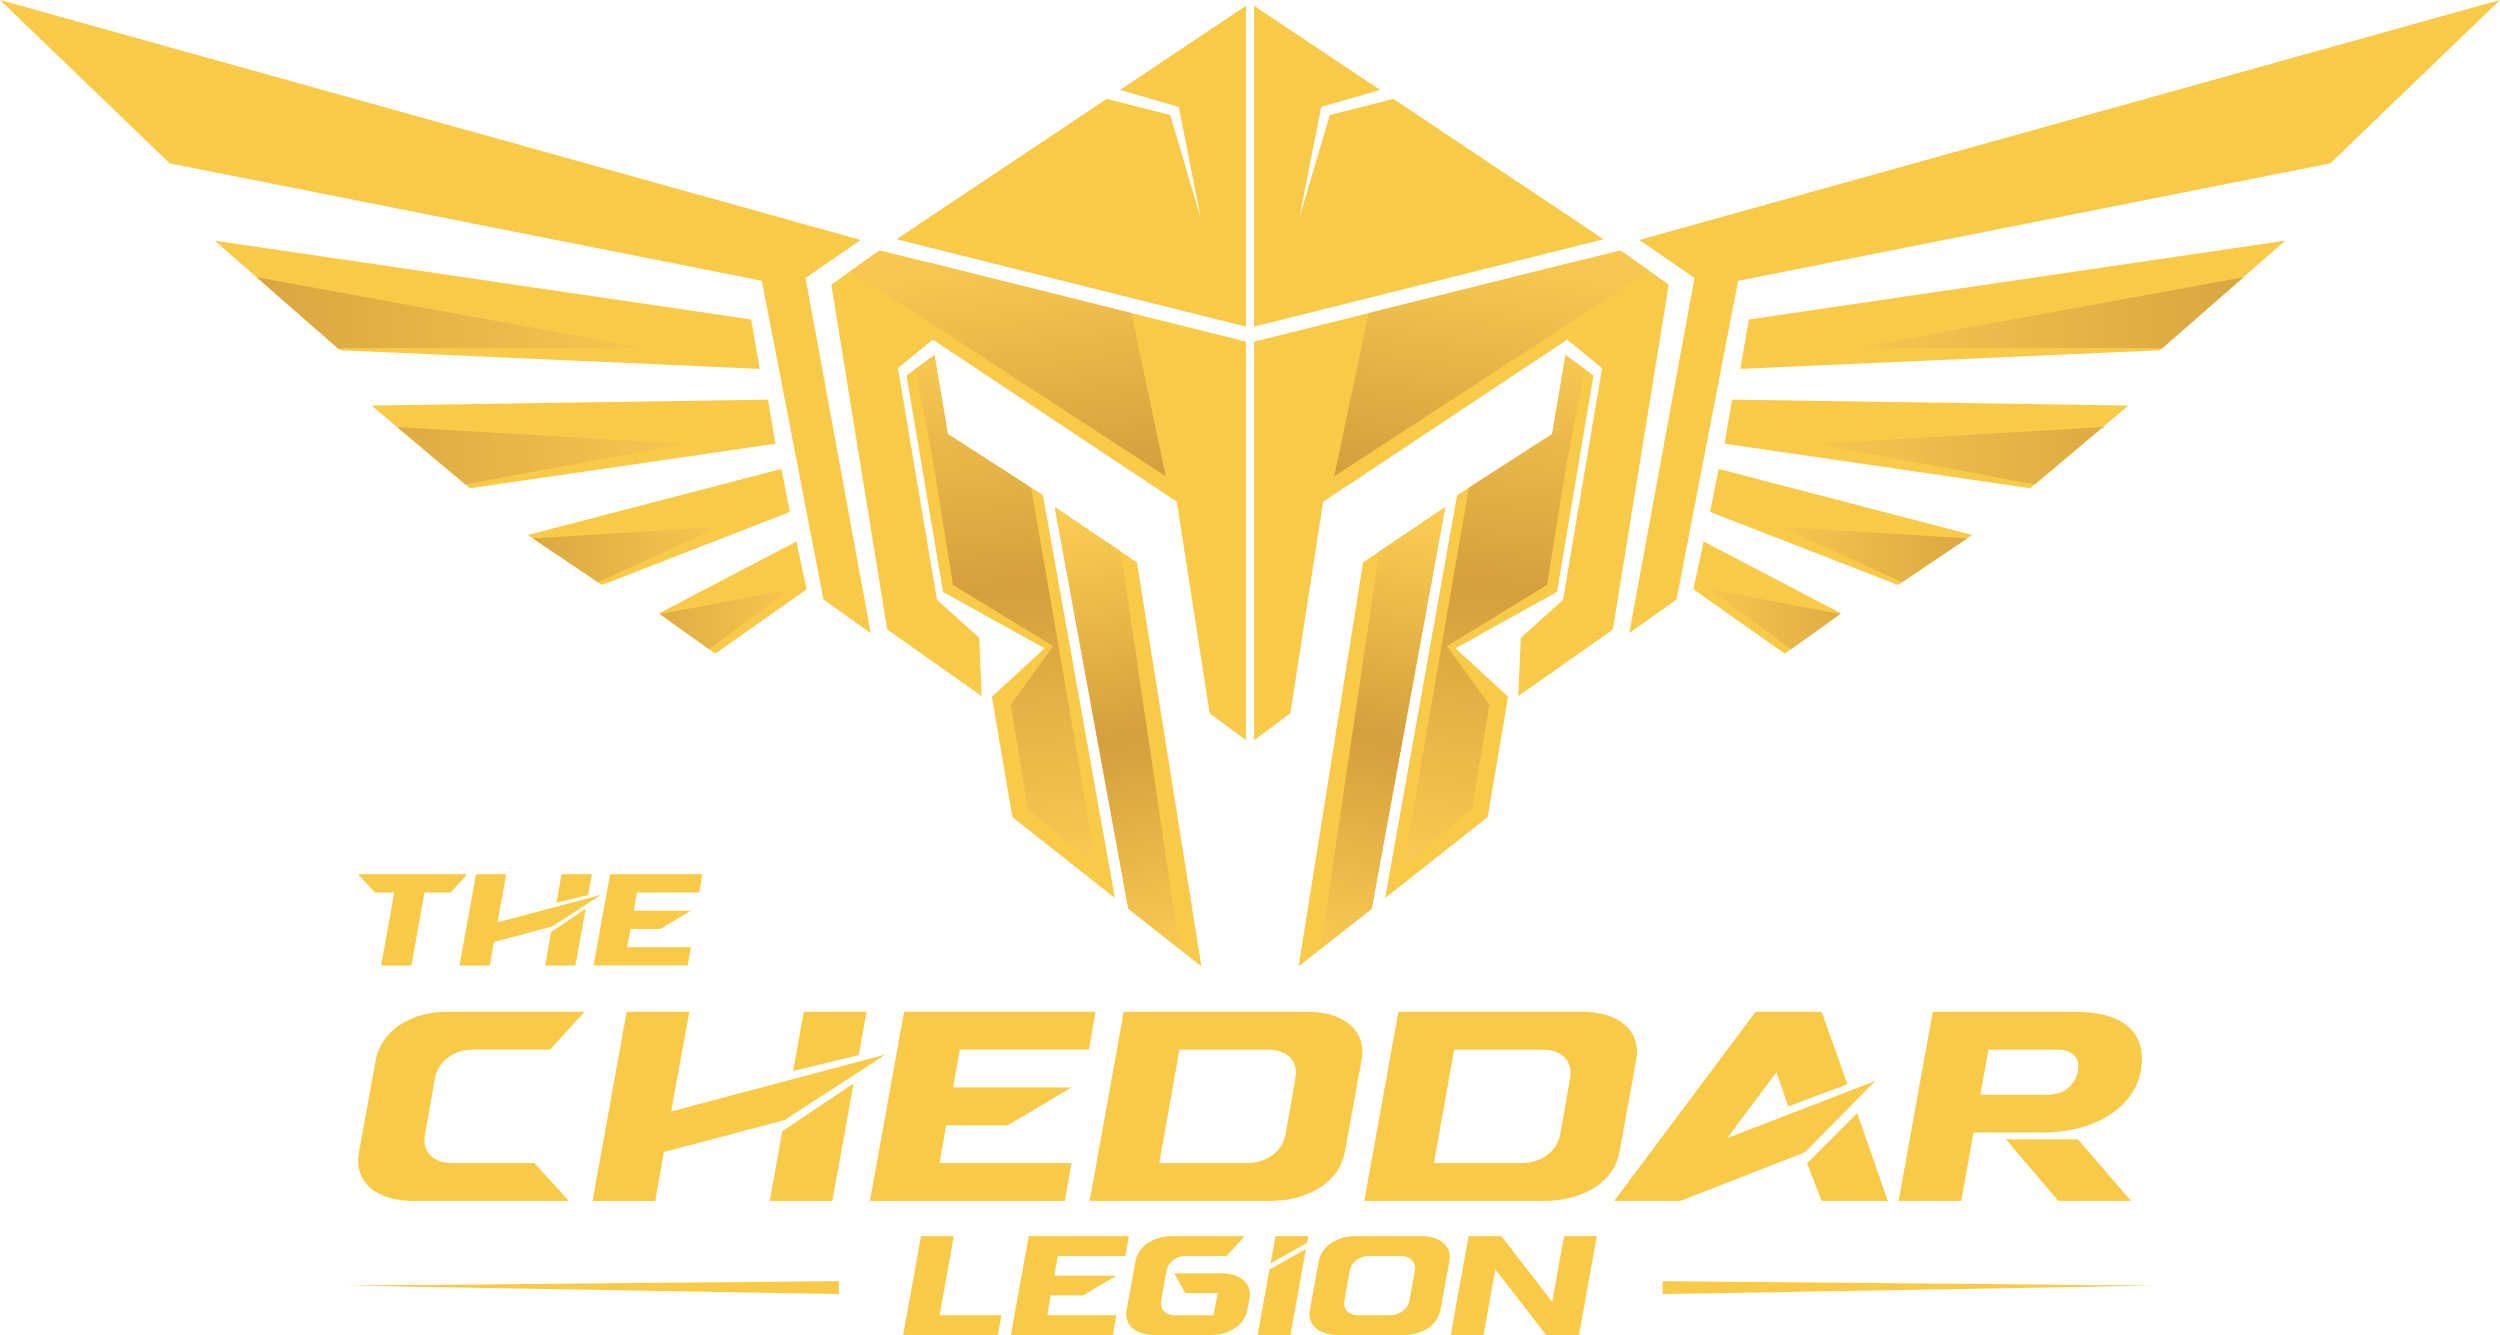
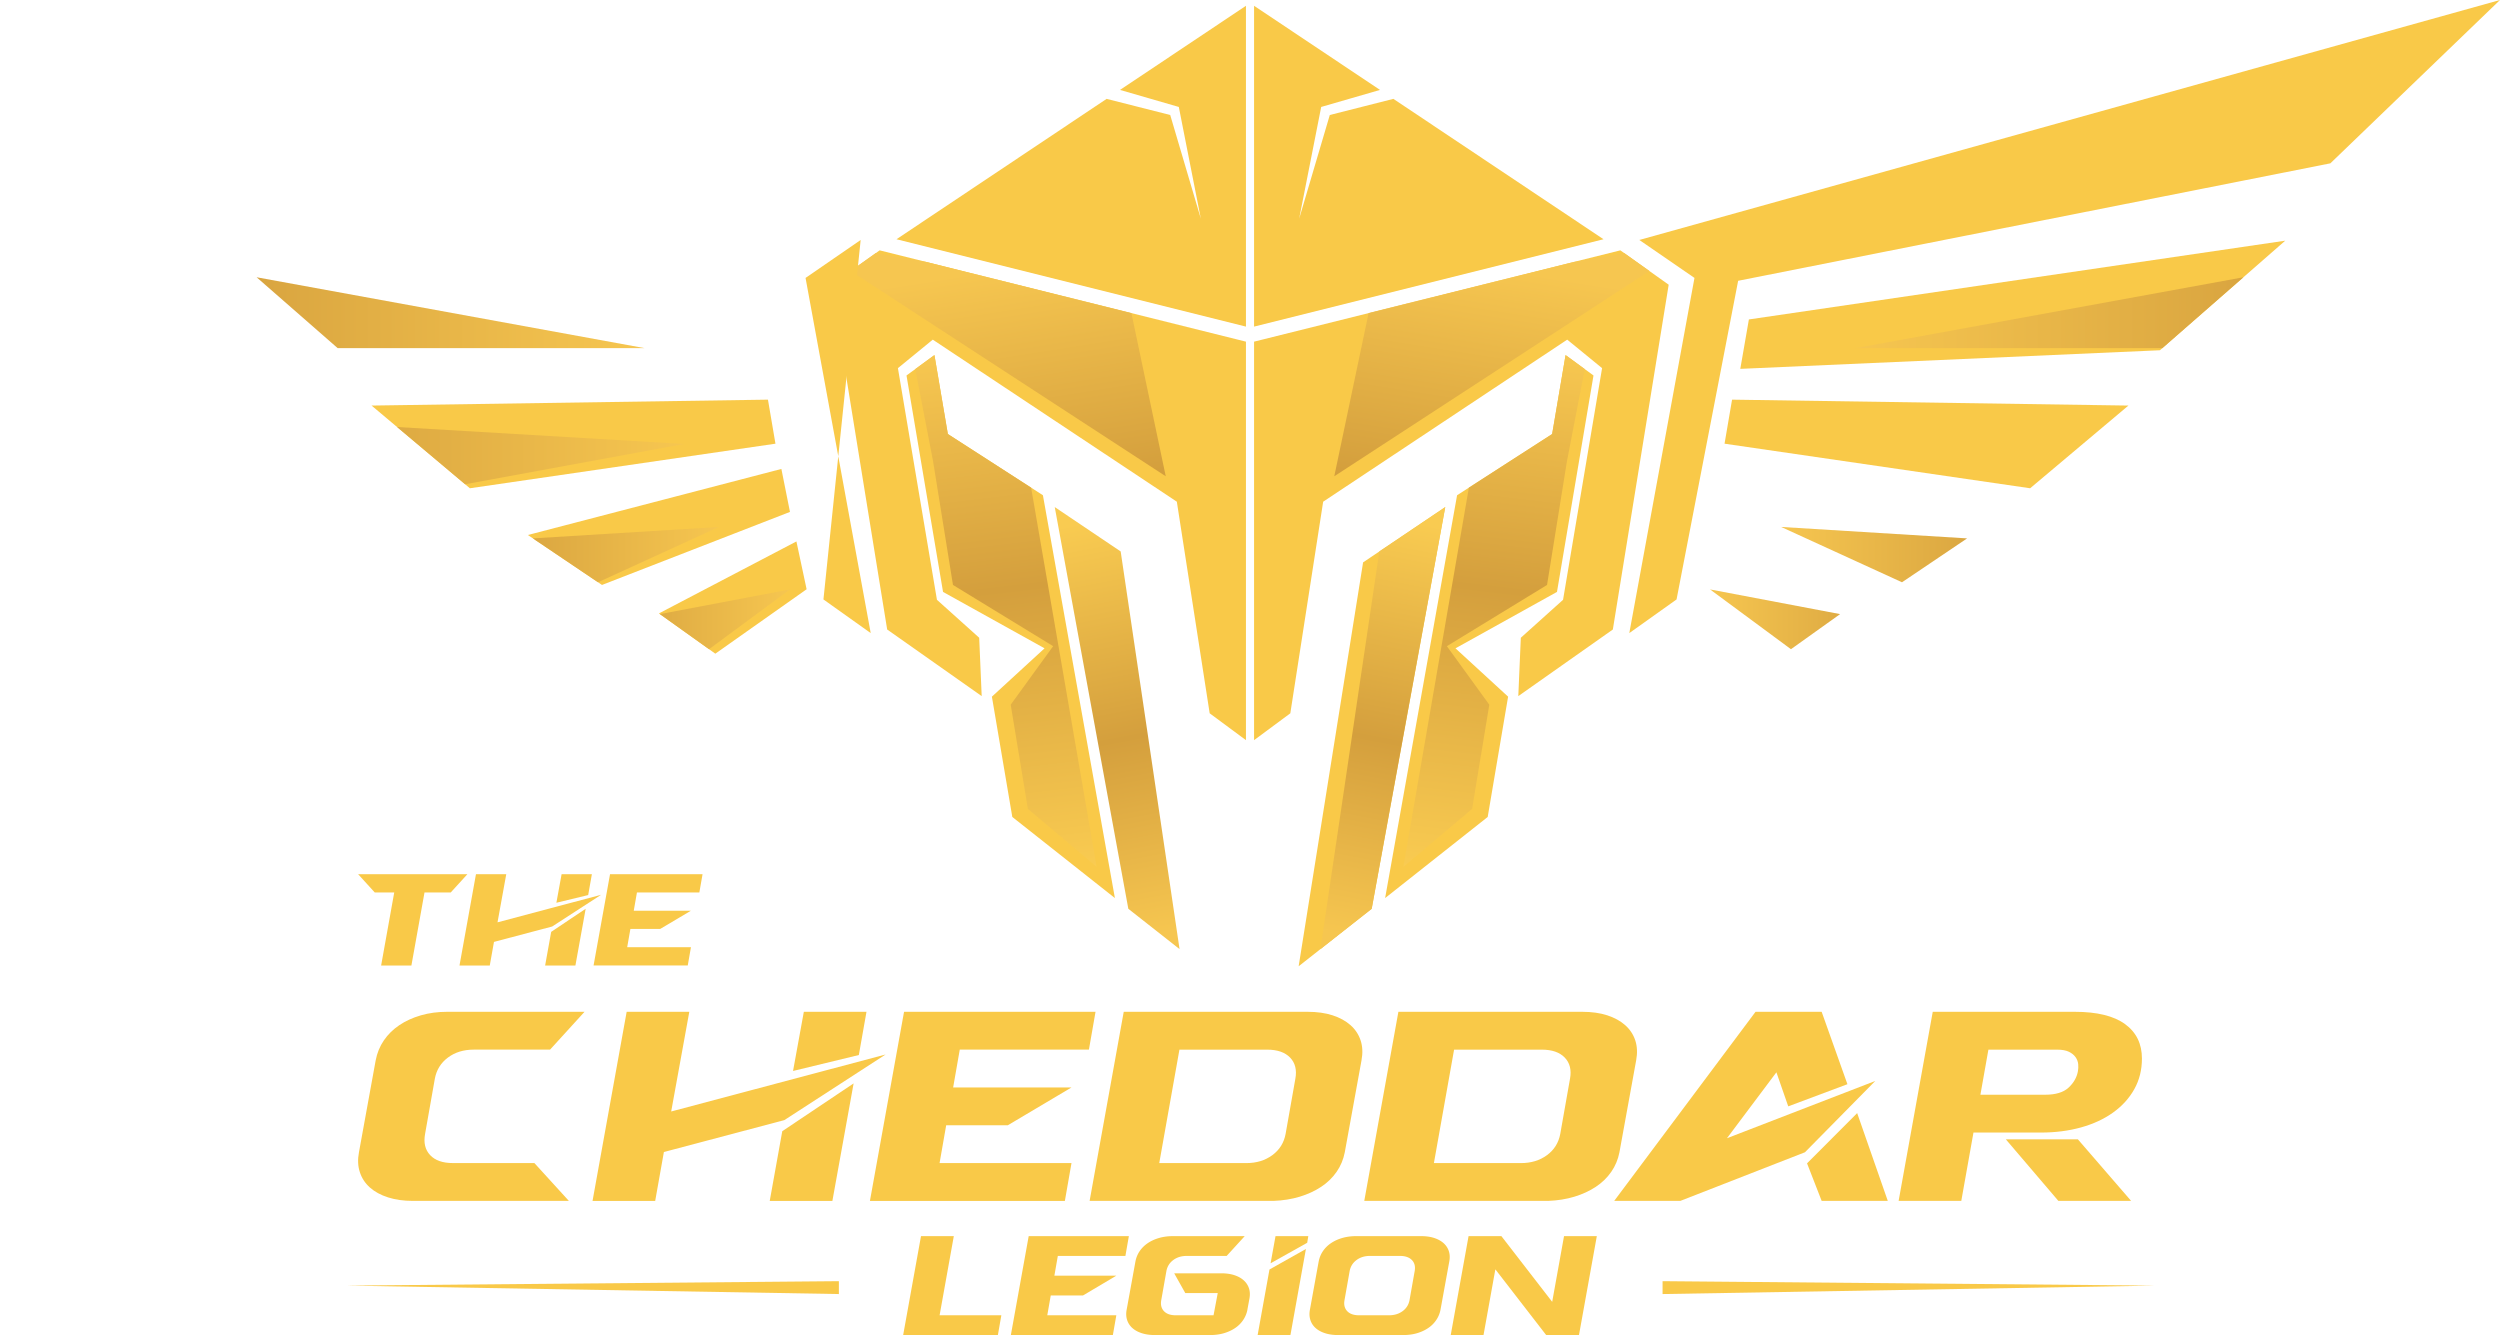
<svg xmlns="http://www.w3.org/2000/svg" xmlns:xlink="http://www.w3.org/1999/xlink" data-bbox="0 0 1431.7 764.57" viewBox="0 0 1431.7 764.57" data-type="ugc">
  <g>
    <defs>
      <linearGradient gradientUnits="userSpaceOnUse" y2="313.15" x2="850.69" y1="82.27" x1="887.01" id="735ea2e2-644f-4b0a-a936-d57d10078998">
        <stop stop-color="#f6c650" offset=".32" />
        <stop stop-color="#d49f3d" offset=".87" />
      </linearGradient>
      <linearGradient gradientUnits="userSpaceOnUse" y2="500.72" x2="839.65" y1="168.32" x1="879.06" id="2b514c3a-5cae-489f-bc53-8dd7849431ec">
        <stop stop-color="#f6c650" offset=".11" />
        <stop stop-color="#d49f3d" offset=".51" />
        <stop stop-color="#f9cb51" offset="1" />
      </linearGradient>
      <linearGradient gradientUnits="userSpaceOnUse" y2="272.26" x2="822.53" y1="582.48" x1="763.12" id="0037b355-4ab4-4245-bd02-cf7306320b65">
        <stop stop-color="#f6c650" offset=".15" />
        <stop stop-color="#d49f3d" offset=".51" />
        <stop stop-color="#f9cb51" offset=".91" />
      </linearGradient>
      <linearGradient gradientUnits="userSpaceOnUse" y2="175.36" x2="1325.32" y1="175.36" x1="1062.66" id="dda670c9-611f-4941-b8b3-9c43611f6c00">
        <stop stop-color="#f6c650" offset="0" />
        <stop stop-color="#d49f3d" offset="1" />
      </linearGradient>
      <linearGradient xlink:href="#dda670c9-611f-4941-b8b3-9c43611f6c00" y2="259.12" x2="1271.81" y1="259.12" x1="1039.9" id="ad0749a1-9b11-4c3c-903e-53861757733e" />
      <linearGradient xlink:href="#dda670c9-611f-4941-b8b3-9c43611f6c00" y2="318.38" x2="1154.93" y1="318.38" x1="1020.01" id="81751569-afca-4d0b-9fd2-864cfe8e144a" />
      <linearGradient xlink:href="#dda670c9-611f-4941-b8b3-9c43611f6c00" y2="356.82" x2="1091.36" y1="356.82" x1="979.31" id="98185a54-fa06-4e61-8ac9-3b0b505e117b" />
      <linearGradient xlink:href="#735ea2e2-644f-4b0a-a936-d57d10078998" gradientTransform="matrix(-1 0 0 1 -1062.38 0)" y2="313.15" x2="-1643.39" y1="82.27" x1="-1607.07" id="3bbe9ca8-ec71-424e-9ecb-9c1b6b124542" />
      <linearGradient xlink:href="#2b514c3a-5cae-489f-bc53-8dd7849431ec" gradientTransform="matrix(-1 0 0 1 -1062.38 0)" x2="-1654.43" y1="168.32" x1="-1615.02" id="392cff7c-6e4f-44f2-ad87-2f82f51c17a2" />
      <linearGradient xlink:href="#0037b355-4ab4-4245-bd02-cf7306320b65" gradientTransform="matrix(-1 0 0 1 -1062.38 0)" x2="-1671.55" y1="582.48" x1="-1730.96" id="18306f76-1fab-4cba-add8-d8b00ce26d6f" />
      <linearGradient xlink:href="#dda670c9-611f-4941-b8b3-9c43611f6c00" gradientTransform="matrix(-1 0 0 1 -1062.38 0)" x2="-1168.76" x1="-1431.42" id="012ee5d8-5674-4a32-a57d-01e8f51dcb9b" />
      <linearGradient xlink:href="#dda670c9-611f-4941-b8b3-9c43611f6c00" gradientTransform="matrix(-1 0 0 1 -1062.38 0)" y2="259.12" x2="-1222.28" y1="259.12" x1="-1454.18" id="4a406781-1309-4db5-875e-04737a06ae6d" />
      <linearGradient xlink:href="#dda670c9-611f-4941-b8b3-9c43611f6c00" gradientTransform="matrix(-1 0 0 1 -1062.38 0)" y2="318.38" x2="-1339.15" y1="318.38" x1="-1474.07" id="92e19ddb-e9b3-4d1d-96be-5f5c1c0062b3" />
      <linearGradient xlink:href="#dda670c9-611f-4941-b8b3-9c43611f6c00" gradientTransform="matrix(-1 0 0 1 -1062.38 0)" y2="356.82" x2="-1402.72" y1="356.82" x1="-1514.78" id="f0c7499a-1f4e-4a03-87c1-5b467231dadd" />
      <clipPath id="ca73bbc1-b78b-4b9e-853e-6d38185fe36d">
        <path fill="#f9c948" d="M718.18 423.87V195.66l209.76-52.29 27.68 19.68-31.98 197.46-54.14 38.14 1.44-33.42 24.19-21.74 22.35-132.66-19.96-16.32-139.77 92.8-18.81 121.18z" />
      </clipPath>
      <clipPath id="6c46a890-ac3b-4707-821b-04f4b5a63cf2">
        <path fill="#f9c948" d="m896.57 203.34 15.99 11.69-20.91 123.95-58.13 32.3 30.14 27.68-11.69 68.9-58.74 46.44 41.21-230.68 54.44-35.06z" />
      </clipPath>
      <clipPath id="8c2136c6-45c5-408b-b8d8-a74cbc7c7bb7">
        <path fill="#f9c948" d="m780.61 322.07 47.06-31.68-42.13 230.06-41.83 32.91z" />
      </clipPath>
      <clipPath id="3913a4f0-da37-4bc6-9c3a-8dece15e548b">
        <path fill="#f9c948" d="m1001.55 182.94-4.92 28.3 240.32-10.66 71.76-62.75z" />
      </clipPath>
      <clipPath id="e76a83e4-970d-4168-8c1c-8d1baa601047">
        <path fill="#f9c948" d="m991.92 228.87-4.31 25.22 175.01 25.53 56.28-47.36z" />
      </clipPath>
      <clipPath id="8344dcc7-7f84-472e-92a0-f213892d94c0">
        <path fill="#f9c948" d="m984.23 268.55-4.92 24.61 107.65 41.83 42.44-28.61z" />
      </clipPath>
      <clipPath id="92ef81d2-49bc-422c-bba6-ac7765759d21">
        <path fill="#f9c948" d="m975.61 310.07-5.84 27.38 52.29 36.9 32.29-23.06z" />
      </clipPath>
      <clipPath id="0ffe4652-0e19-4eb0-bd74-3ef485507c6c">
        <path fill="#f9c948" d="M713.53 423.87V195.66l-209.77-52.29-27.68 19.68 31.99 197.46 54.13 38.14-1.43-33.42-24.2-21.74-22.35-132.66 19.96-16.32 139.77 92.8 18.81 121.18z" />
      </clipPath>
      <clipPath id="16e90735-da82-41c8-8098-c8ea536b9ec3">
        <path fill="#f9c948" d="m535.13 203.34-15.99 11.69 20.92 123.95 58.13 32.3-30.15 27.68 11.69 68.9 58.75 46.44-41.22-230.68-54.44-35.06z" />
      </clipPath>
      <clipPath id="6818959a-3b9f-4d33-b1b9-456bd01bcbda">
        <path fill="#f9c948" d="m651.09 322.07-47.06-31.68 42.14 230.06L688 553.36z" />
      </clipPath>
      <clipPath id="0d23d1bb-f6f0-4cf6-b2c2-4553b1e95085">
        <path fill="#f9c948" d="m430.15 182.94 4.92 28.3-240.31-10.66-71.77-62.75z" />
      </clipPath>
      <clipPath id="7f4c6696-49c3-4203-b489-fe5b0f24fe34">
        <path fill="#f9c948" d="m439.79 228.87 4.3 25.22-175 25.53-56.29-47.36z" />
      </clipPath>
      <clipPath id="c4fba6ed-a89e-4dcf-900d-53289140c1b4">
        <path fill="#f9c948" d="m447.48 268.55 4.92 24.61-107.65 41.83-42.45-28.61z" />
      </clipPath>
      <clipPath id="aba26540-5604-4c8d-a52a-a750320d3a91">
        <path fill="#f9c948" d="m456.09 310.07 5.84 27.38-52.28 36.9-32.3-23.06z" />
      </clipPath>
    </defs>
    <path fill="#f9c948" d="M718.18 423.87V195.66l209.76-52.29 27.68 19.68-31.98 197.46-54.14 38.14 1.44-33.42 24.19-21.74 22.35-132.66-19.96-16.32-139.77 92.8-18.81 121.18z" />
    <g clip-path="url(#ca73bbc1-b78b-4b9e-853e-6d38185fe36d)">
      <path fill="url(#735ea2e2-644f-4b0a-a936-d57d10078998)" d="m785.69 170.17-21.58 102.58 207.1-134.92z" />
    </g>
    <path fill="#f9c948" d="m896.57 203.34 15.99 11.69-20.91 123.95-58.13 32.3 30.14 27.68-11.69 68.9-58.74 46.44 41.21-230.68 54.44-35.06z" />
    <g clip-path="url(#6c46a890-ac3b-4707-821b-04f4b5a63cf2)">
      <path fill="url(#2b514c3a-5cae-489f-bc53-8dd7849431ec)" d="m843.05 268.55-39.37 227.91 39.37-33.22 9.84-59.67-24.29-33.52 57.36-35.06 11.4-70.85 17.66-91.55-43.06 69.2z" />
    </g>
    <path fill="#f9c948" d="m780.61 322.07 47.06-31.68-42.13 230.06-41.83 32.91z" />
    <g clip-path="url(#8c2136c6-45c5-408b-b8d8-a74cbc7c7bb7)">
      <path fill="url(#0037b355-4ab4-4245-bd02-cf7306320b65)" d="m790.76 310.07-39.98 270.05 42.45-26.76 43.67-278.35z" />
    </g>
    <path fill="#f9c948" d="m797.96 56.62-36.41 9.24-17.54 59.36 12.61-63.97 33.68-9.75-72.12-48.18v183.72l200.12-50.03z" />
    <path fill="#f9c948" d="m938.81 137.42 31.58 21.74-37.32 203.4 27.06-19.27L995.4 160.8l339.15-67.26L1431.7 0z" />
    <path fill="#f9c948" d="m1001.55 182.94-4.92 28.3 240.32-10.66 71.76-62.75z" />
    <g clip-path="url(#3913a4f0-da37-4bc6-9c3a-8dece15e548b)">
      <path fill="url(#dda670c9-611f-4941-b8b3-9c43611f6c00)" d="m1062.66 199.35 262.66-47.98-60.28 47.98z" />
    </g>
    <path fill="#f9c948" d="m991.92 228.87-4.31 25.22 175.01 25.53 56.28-47.36z" />
    <g clip-path="url(#e76a83e4-970d-4168-8c1c-8d1baa601047)">
-       <path fill="url(#ad0749a1-9b11-4c3c-903e-53861757733e)" d="m1039.9 254.25 231.91-13.69-104.58 37.11z" />
-     </g>
-     <path fill="#f9c948" d="m984.23 268.55-4.92 24.61 107.65 41.83 42.44-28.61z" />
+       </g>
    <g clip-path="url(#8344dcc7-7f84-472e-92a0-f213892d94c0)">
      <path fill="url(#81751569-afca-4d0b-9fd2-864cfe8e144a)" d="m1020.01 301.77 134.92 8.3-62.34 24.92z" />
    </g>
-     <path fill="#f9c948" d="m975.61 310.07-5.84 27.38 52.29 36.9 32.29-23.06z" />
    <g clip-path="url(#92ef81d2-49bc-422c-bba6-ac7765759d21)">
      <path fill="url(#98185a54-fa06-4e61-8ac9-3b0b505e117b)" d="m979.31 337.55 112.05 21.27-59.87 17.28z" />
    </g>
    <path fill="#f9c948" d="M713.53 423.87V195.66l-209.77-52.29-27.68 19.68 31.99 197.46 54.13 38.14-1.43-33.42-24.2-21.74-22.35-132.66 19.96-16.32 139.77 92.8 18.81 121.18z" />
    <g clip-path="url(#0ffe4652-0e19-4eb0-bd74-3ef485507c6c)">
      <path fill="url(#3bbe9ca8-ec71-424e-9ecb-9c1b6b124542)" d="m646.01 170.17 21.59 102.58-207.1-134.92z" />
    </g>
    <path fill="#f9c948" d="m535.13 203.34-15.99 11.69 20.92 123.95 58.13 32.3-30.15 27.68 11.69 68.9 58.75 46.44-41.22-230.68-54.44-35.06z" />
    <g clip-path="url(#16e90735-da82-41c8-8098-c8ea536b9ec3)">
      <path fill="url(#392cff7c-6e4f-44f2-ad87-2f82f51c17a2)" d="m588.65 268.55 39.37 227.91-39.37-33.22-9.84-59.67 24.3-33.52-57.36-35.06-11.4-70.85-17.67-91.55 43.06 69.2z" />
    </g>
-     <path fill="#f9c948" d="m651.09 322.07-47.06-31.68 42.14 230.06L688 553.36z" />
    <g clip-path="url(#6818959a-3b9f-4d33-b1b9-456bd01bcbda)">
      <path fill="url(#18306f76-1fab-4cba-add8-d8b00ce26d6f)" d="m640.94 310.07 39.98 270.05-42.44-26.76-43.68-278.35z" />
    </g>
    <path fill="#f9c948" d="m633.74 56.62 36.42 9.24 17.53 59.36-12.61-63.97-33.67-9.75 72.12-48.18v183.72L513.4 137.01z" />
-     <path fill="#f9c948" d="m492.89 137.42-31.57 21.74 37.32 203.4-27.07-19.27L436.3 160.8 97.15 93.54 0 0z" />
-     <path fill="#f9c948" d="m430.15 182.94 4.92 28.3-240.31-10.66-71.77-62.75z" />
+     <path fill="#f9c948" d="m492.89 137.42-31.57 21.74 37.32 203.4-27.07-19.27z" />
    <g clip-path="url(#0d23d1bb-f6f0-4cf6-b2c2-4553b1e95085)">
      <path fill="url(#012ee5d8-5674-4a32-a57d-01e8f51dcb9b)" d="m369.05 199.35-262.67-47.98 60.28 47.98z" />
    </g>
    <path fill="#f9c948" d="m439.79 228.87 4.3 25.22-175 25.53-56.29-47.36z" />
    <g clip-path="url(#7f4c6696-49c3-4203-b489-fe5b0f24fe34)">
      <path fill="url(#4a406781-1309-4db5-875e-04737a06ae6d)" d="M391.81 254.25 159.9 240.56l104.57 37.11z" />
    </g>
    <path fill="#f9c948" d="m447.48 268.55 4.92 24.61-107.65 41.83-42.45-28.61z" />
    <g clip-path="url(#c4fba6ed-a89e-4dcf-900d-53289140c1b4)">
      <path fill="url(#92e19ddb-e9b3-4d1d-96be-5f5c1c0062b3)" d="m411.7 301.77-134.93 8.3 62.34 24.92z" />
    </g>
    <path fill="#f9c948" d="m456.09 310.07 5.84 27.38-52.28 36.9-32.3-23.06z" />
    <g clip-path="url(#aba26540-5604-4c8d-a52a-a750320d3a91)">
      <path fill="url(#f0c7499a-1f4e-4a03-87c1-5b467231dadd)" d="m452.4 337.55-112.06 21.27 59.87 17.28z" />
    </g>
    <path d="M527.45 707.9h18.78l-8.14 45.34h35.36l-1.98 11.33h-54.25l10.22-56.67Z" fill="#f9c948" />
    <path d="M589.1 707.9h57.38l-1.98 11.33h-38.7l-1.98 11.33h35.47l-19.09 11.33h-18.46l-1.98 11.33h39.54l-1.98 11.33H578.9l10.22-56.67Z" fill="#f9c948" />
    <path d="M714.39 750c-.42 2.16-1.23 4.14-2.45 5.95a16.8 16.8 0 0 1-4.64 4.61c-1.88 1.27-4.02 2.25-6.42 2.95s-5.03 1.05-7.88 1.05h-31.61c-2.78 0-5.27-.35-7.46-1.05s-4-1.69-5.42-2.95a10.4 10.4 0 0 1-3.03-4.61c-.59-1.81-.68-3.79-.26-5.95l5.01-27.53c.42-2.21 1.23-4.21 2.45-5.99s2.77-3.31 4.64-4.57c1.88-1.27 4.03-2.25 6.47-2.95s5.04-1.05 7.82-1.05h41.21l-10.33 11.33h-22.85c-3.06 0-5.65.8-7.77 2.39s-3.43 3.71-3.91 6.35l-2.92 16.51c-.49 2.65.02 4.76 1.51 6.36 1.49 1.59 3.77 2.39 6.83 2.39h21.59l2.4-12.71H678.8l-6.36-11.33h26.91c2.85 0 5.35.35 7.51 1.05 2.15.7 3.95 1.69 5.37 2.96s2.43 2.79 3.02 4.57.68 3.78.26 5.99l-1.15 6.23Z" fill="#f9c948" />
    <path d="m727.01 727.01 20.86-11.74-8.87 49.3h-18.78l6.78-37.56Zm.63-3.56 2.82-15.54h18.78l-.63 3.8z" fill="#f9c948" />
    <path d="M755.18 722.47c.42-2.21 1.24-4.21 2.45-5.99 1.22-1.78 2.76-3.31 4.64-4.57 1.88-1.27 4.03-2.25 6.47-2.95 2.43-.7 5.04-1.05 7.82-1.05h37.24c2.85 0 5.35.35 7.51 1.05s3.95 1.69 5.38 2.95c1.42 1.27 2.43 2.79 3.02 4.57s.68 3.78.26 5.99L824.96 750c-.41 2.16-1.23 4.14-2.45 5.95s-2.76 3.35-4.64 4.61c-1.88 1.27-4.02 2.25-6.42 2.95s-5.02 1.05-7.88 1.05h-37.24c-2.78 0-5.27-.35-7.46-1.05s-4-1.69-5.42-2.95a10.3 10.3 0 0 1-3.02-4.61c-.59-1.81-.68-3.79-.26-5.95l5-27.53Zm14.81 22.02c-.49 2.65.02 4.76 1.51 6.36 1.49 1.59 3.77 2.39 6.83 2.39h17.11c3.06 0 5.67-.8 7.83-2.39s3.47-3.71 3.96-6.36l2.92-16.51c.49-2.64-.03-4.76-1.56-6.35s-3.83-2.39-6.89-2.39h-17.11c-3.06 0-5.65.8-7.77 2.39s-3.43 3.71-3.91 6.35z" fill="#f9c948" />
    <path d="M841.03 707.9h18.78l29.1 37.64 6.78-37.64h18.78l-10.22 56.67h-18.78l-29.11-37.65-6.78 37.65H830.8l10.22-56.67Z" fill="#f9c948" />
    <path d="M236.47 687.73q-7.98 0-14.25-2.01c-4.19-1.34-7.64-3.22-10.37-5.64-2.72-2.42-4.66-5.36-5.78-8.82-1.13-3.45-1.29-7.24-.5-11.38l9.57-52.6c.8-4.23 2.36-8.04 4.68-11.45s5.28-6.32 8.87-8.74q5.385-3.63 12.36-5.64c4.65-1.34 9.63-2.01 14.95-2.01h78.75l-19.74 21.66h-43.66q-8.775 0-14.85 4.56c-4.06 3.04-6.55 7.09-7.48 12.14l-5.58 31.56c-.93 5.06.03 9.1 2.89 12.15 2.85 3.04 7.21 4.56 13.06 4.56h46.65l19.74 21.66z" fill="#f9c948" />
    <path d="M358.87 579.44h35.88l-10.37 57.08 122.8-32.64-58.01 37.59-68.97 18.26-4.98 28h-35.88l19.54-108.29Zm89.11 68.38 40.87-27.38-12.16 67.3h-35.88l7.18-39.92Zm6.18-34.5 6.18-33.88h35.88l-4.38 24.75z" fill="#f9c948" />
    <path d="M517.75 579.44h109.64l-3.79 21.66h-73.96l-3.79 21.66h67.78l-36.48 21.66h-35.29l-3.79 21.66h75.55l-3.79 21.66H498.19l19.54-108.29Z" fill="#f9c948" />
    <path d="M643.54 579.44H748.8c5.44 0 10.23.67 14.35 2.01s7.54 3.22 10.27 5.64c2.72 2.42 4.66 5.34 5.78 8.74s1.29 7.22.5 11.45l-9.57 52.6c-.8 4.13-2.36 7.87-4.69 11.22-2.32 3.35-5.28 6.21-8.87 8.59-3.59 2.37-7.68 4.25-12.26 5.64s-9.6 2.2-15.05 2.4H624zm20.33 86.64h49.84c5.85 0 10.83-1.52 14.95-4.56s6.64-7.09 7.58-12.15l5.58-31.56c.93-5.05-.07-9.1-2.99-12.14s-7.31-4.56-13.16-4.56h-50.23l-11.56 64.98Z" fill="#f9c948" />
    <path d="M800.83 579.44h105.26c5.44 0 10.23.67 14.35 2.01s7.54 3.22 10.27 5.64c2.72 2.42 4.66 5.34 5.78 8.74s1.29 7.22.5 11.45l-9.57 52.6c-.8 4.13-2.36 7.87-4.69 11.22s-5.28 6.21-8.87 8.59c-3.59 2.37-7.68 4.25-12.26 5.64s-9.6 2.2-15.05 2.4H781.29zm20.33 86.64H871c5.84 0 10.83-1.52 14.95-4.56s6.64-7.09 7.58-12.15l5.58-31.56c.93-5.05-.07-9.1-2.99-12.14s-7.31-4.56-13.16-4.56h-50.23l-11.56 64.98Z" fill="#f9c948" />
    <path d="m1024.09 633.59-6.78-19.5L989 651.84l84.93-32.8-40.27 40.84-71.37 27.85h-37.87l80.94-108.29h37.87l14.75 41.46zm19.14 54.14-8.37-21.5 28.7-28.78 17.54 50.28h-37.88Z" fill="#f9c948" />
    <path d="M1106.82 579.44h81.34c12.76 0 22.36 2.35 28.81 7.04 6.44 4.69 9.67 11.27 9.67 19.72 0 6.5-1.46 12.35-4.38 17.56s-6.97 9.67-12.16 13.38c-5.18 3.71-11.3 6.55-18.34 8.51-7.05 1.96-14.69 2.94-22.93 2.94h-38.67l-6.97 39.14h-35.89l19.54-108.29Zm27.32 47.49h37.08q8.97 0 13.35-4.02c2.92-2.68 4.71-5.77 5.38-9.28.26-1.34.33-2.73.2-4.17-.14-1.44-.63-2.78-1.5-4.02s-2.12-2.27-3.78-3.09c-1.67-.83-3.96-1.24-6.88-1.24h-39.27l-4.58 25.83Zm55.81 25.53 30.5 35.27h-41.66l-30.1-35.27h41.27Z" fill="#f9c948" />
    <path d="M205.07 500.62h62.61l-9.54 10.46h-15.03l-7.51 41.86h-17.34l7.51-41.86H214.6z" fill="#f9c948" />
    <path d="M272.59 500.62h17.34l-5.01 27.58 59.33-15.77-28.03 18.16-33.33 8.82-2.41 13.53h-17.34l9.44-52.32Zm43.06 33.04 19.75-13.23-5.88 32.52h-17.34zm2.98-16.67 2.99-16.37h17.34l-2.12 11.96z" fill="#f9c948" />
    <path d="M349.36 500.62h52.98l-1.83 10.46h-35.74l-1.83 10.46h32.75L378.06 532h-17.05l-1.83 10.46h36.51l-1.83 10.46h-53.94l9.44-52.32Z" fill="#f9c948" />
    <path fill="#f9c948" d="m480.41 741.08-282.14-4.84 282.14-2.54z" />
    <path fill="#f9c948" d="m952.12 741.08 282.14-4.84-282.14-2.54z" />
  </g>
</svg>